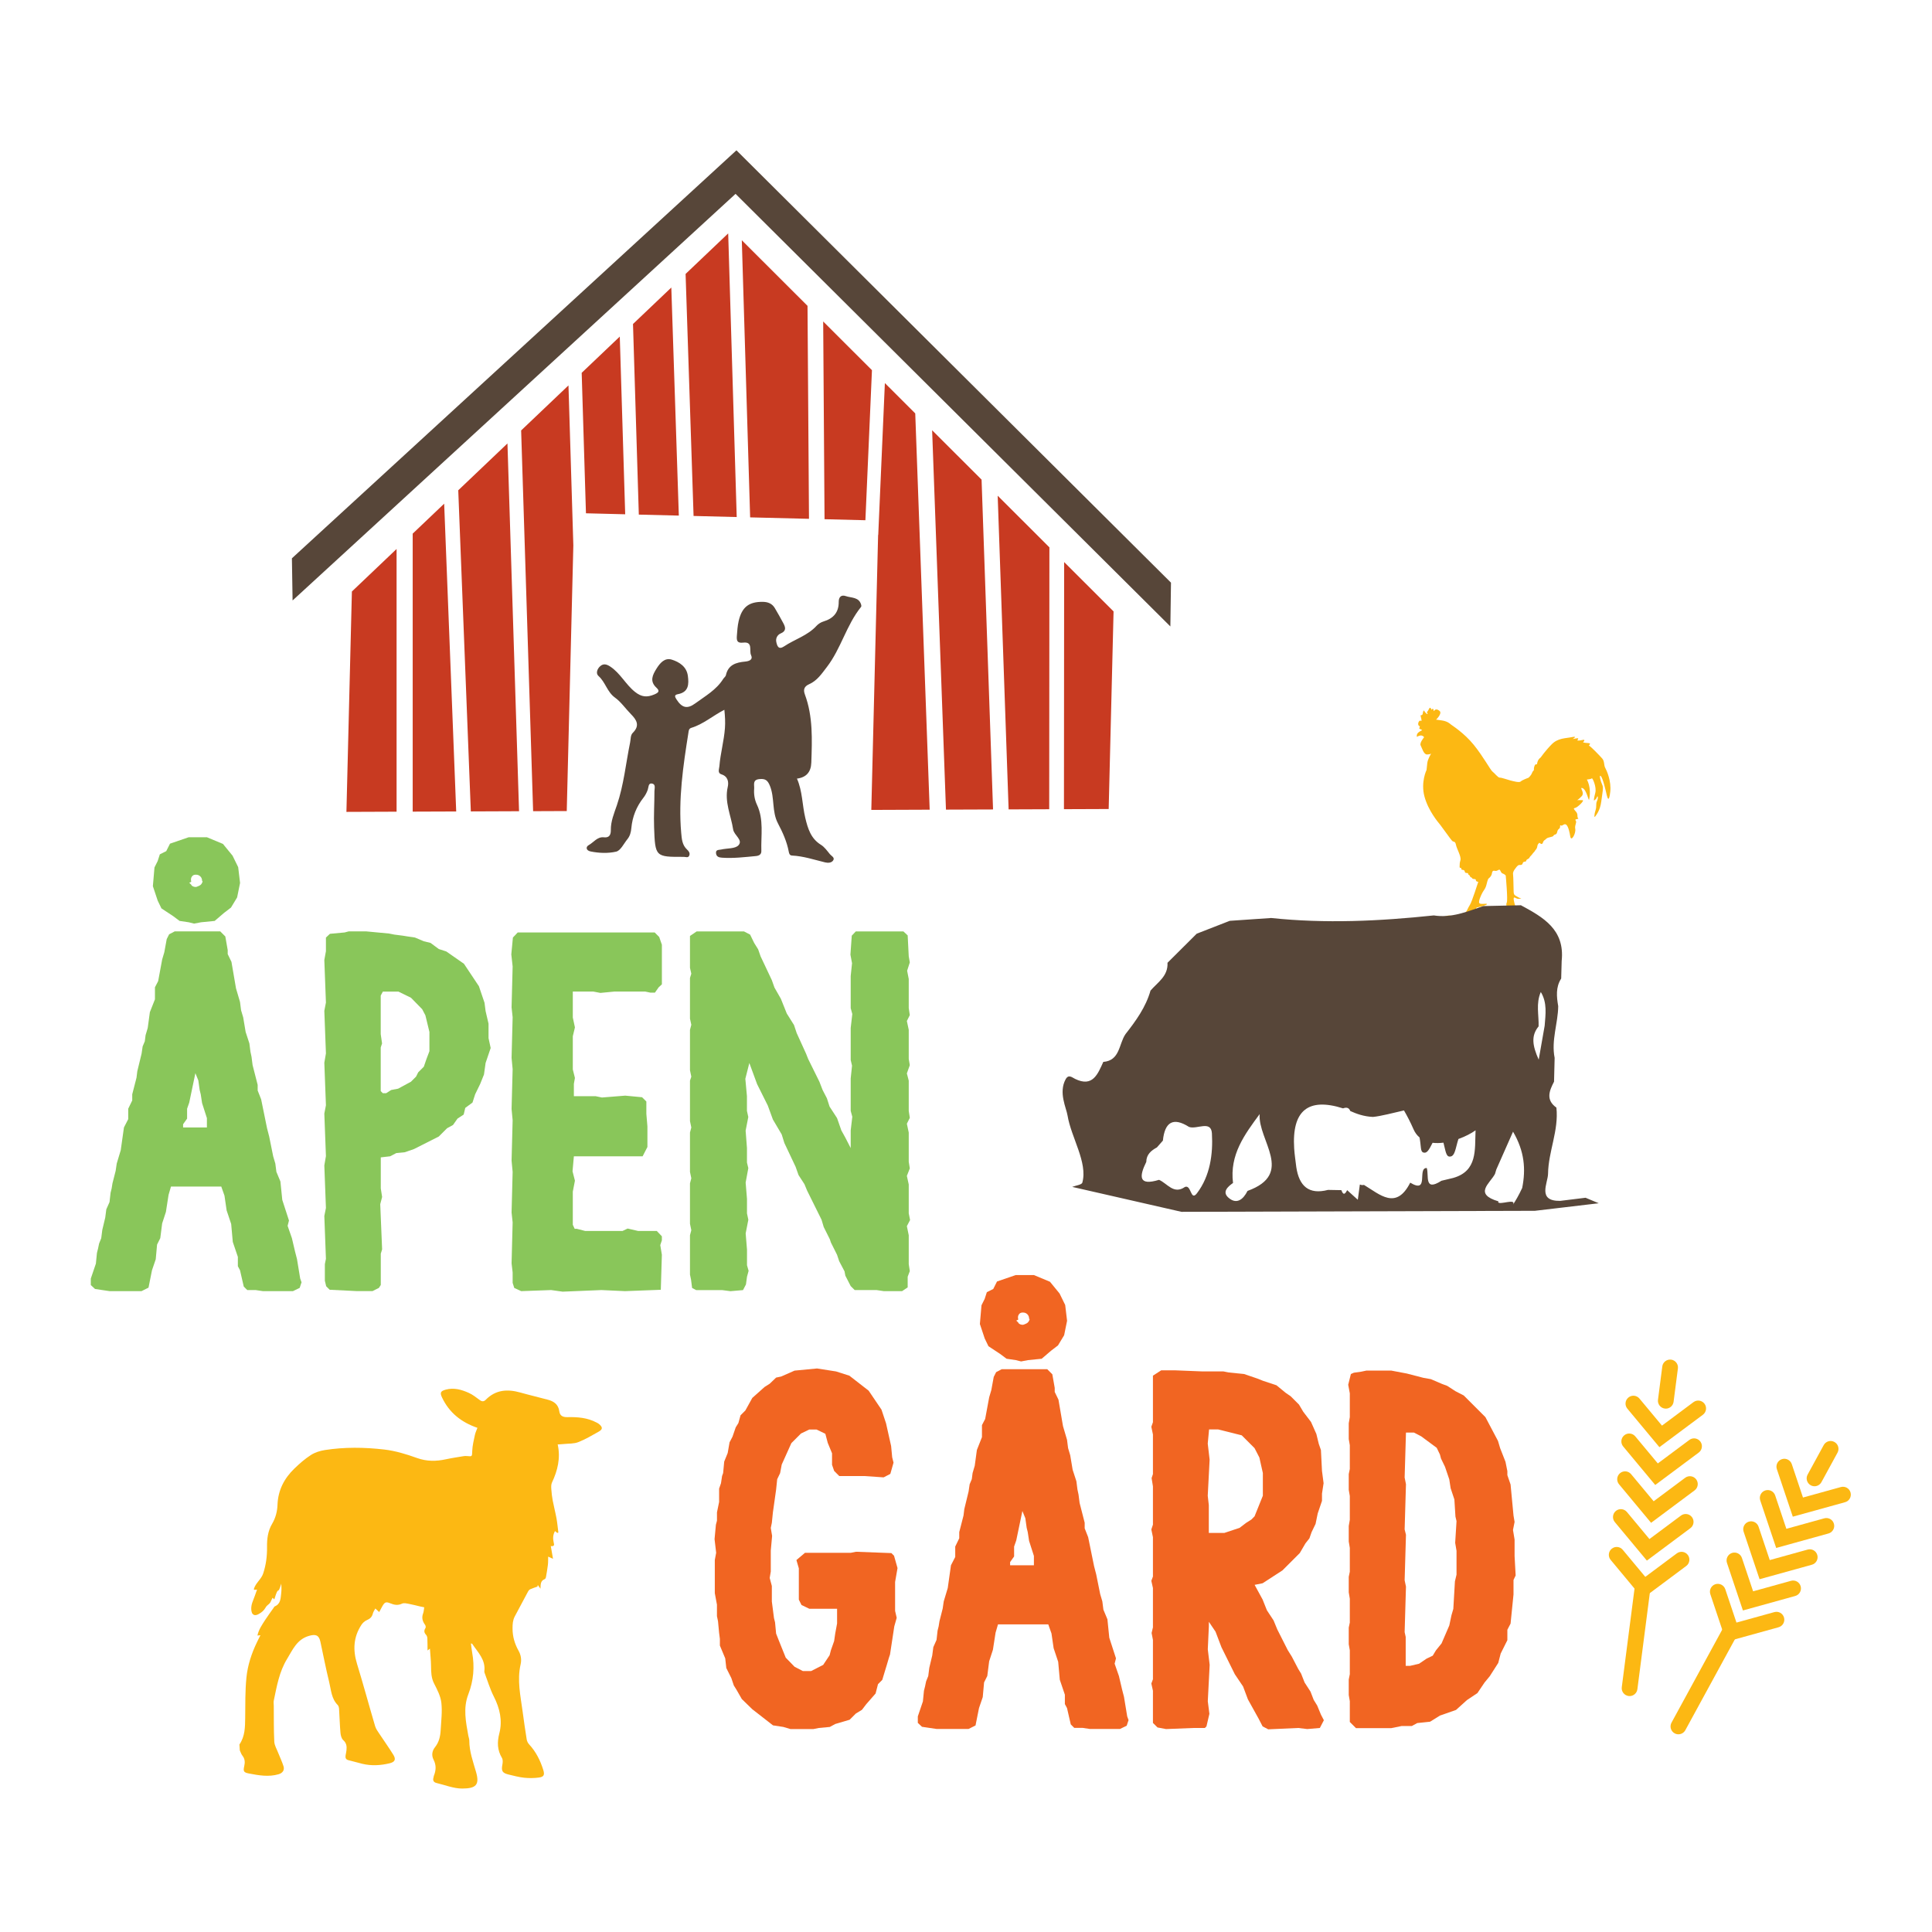
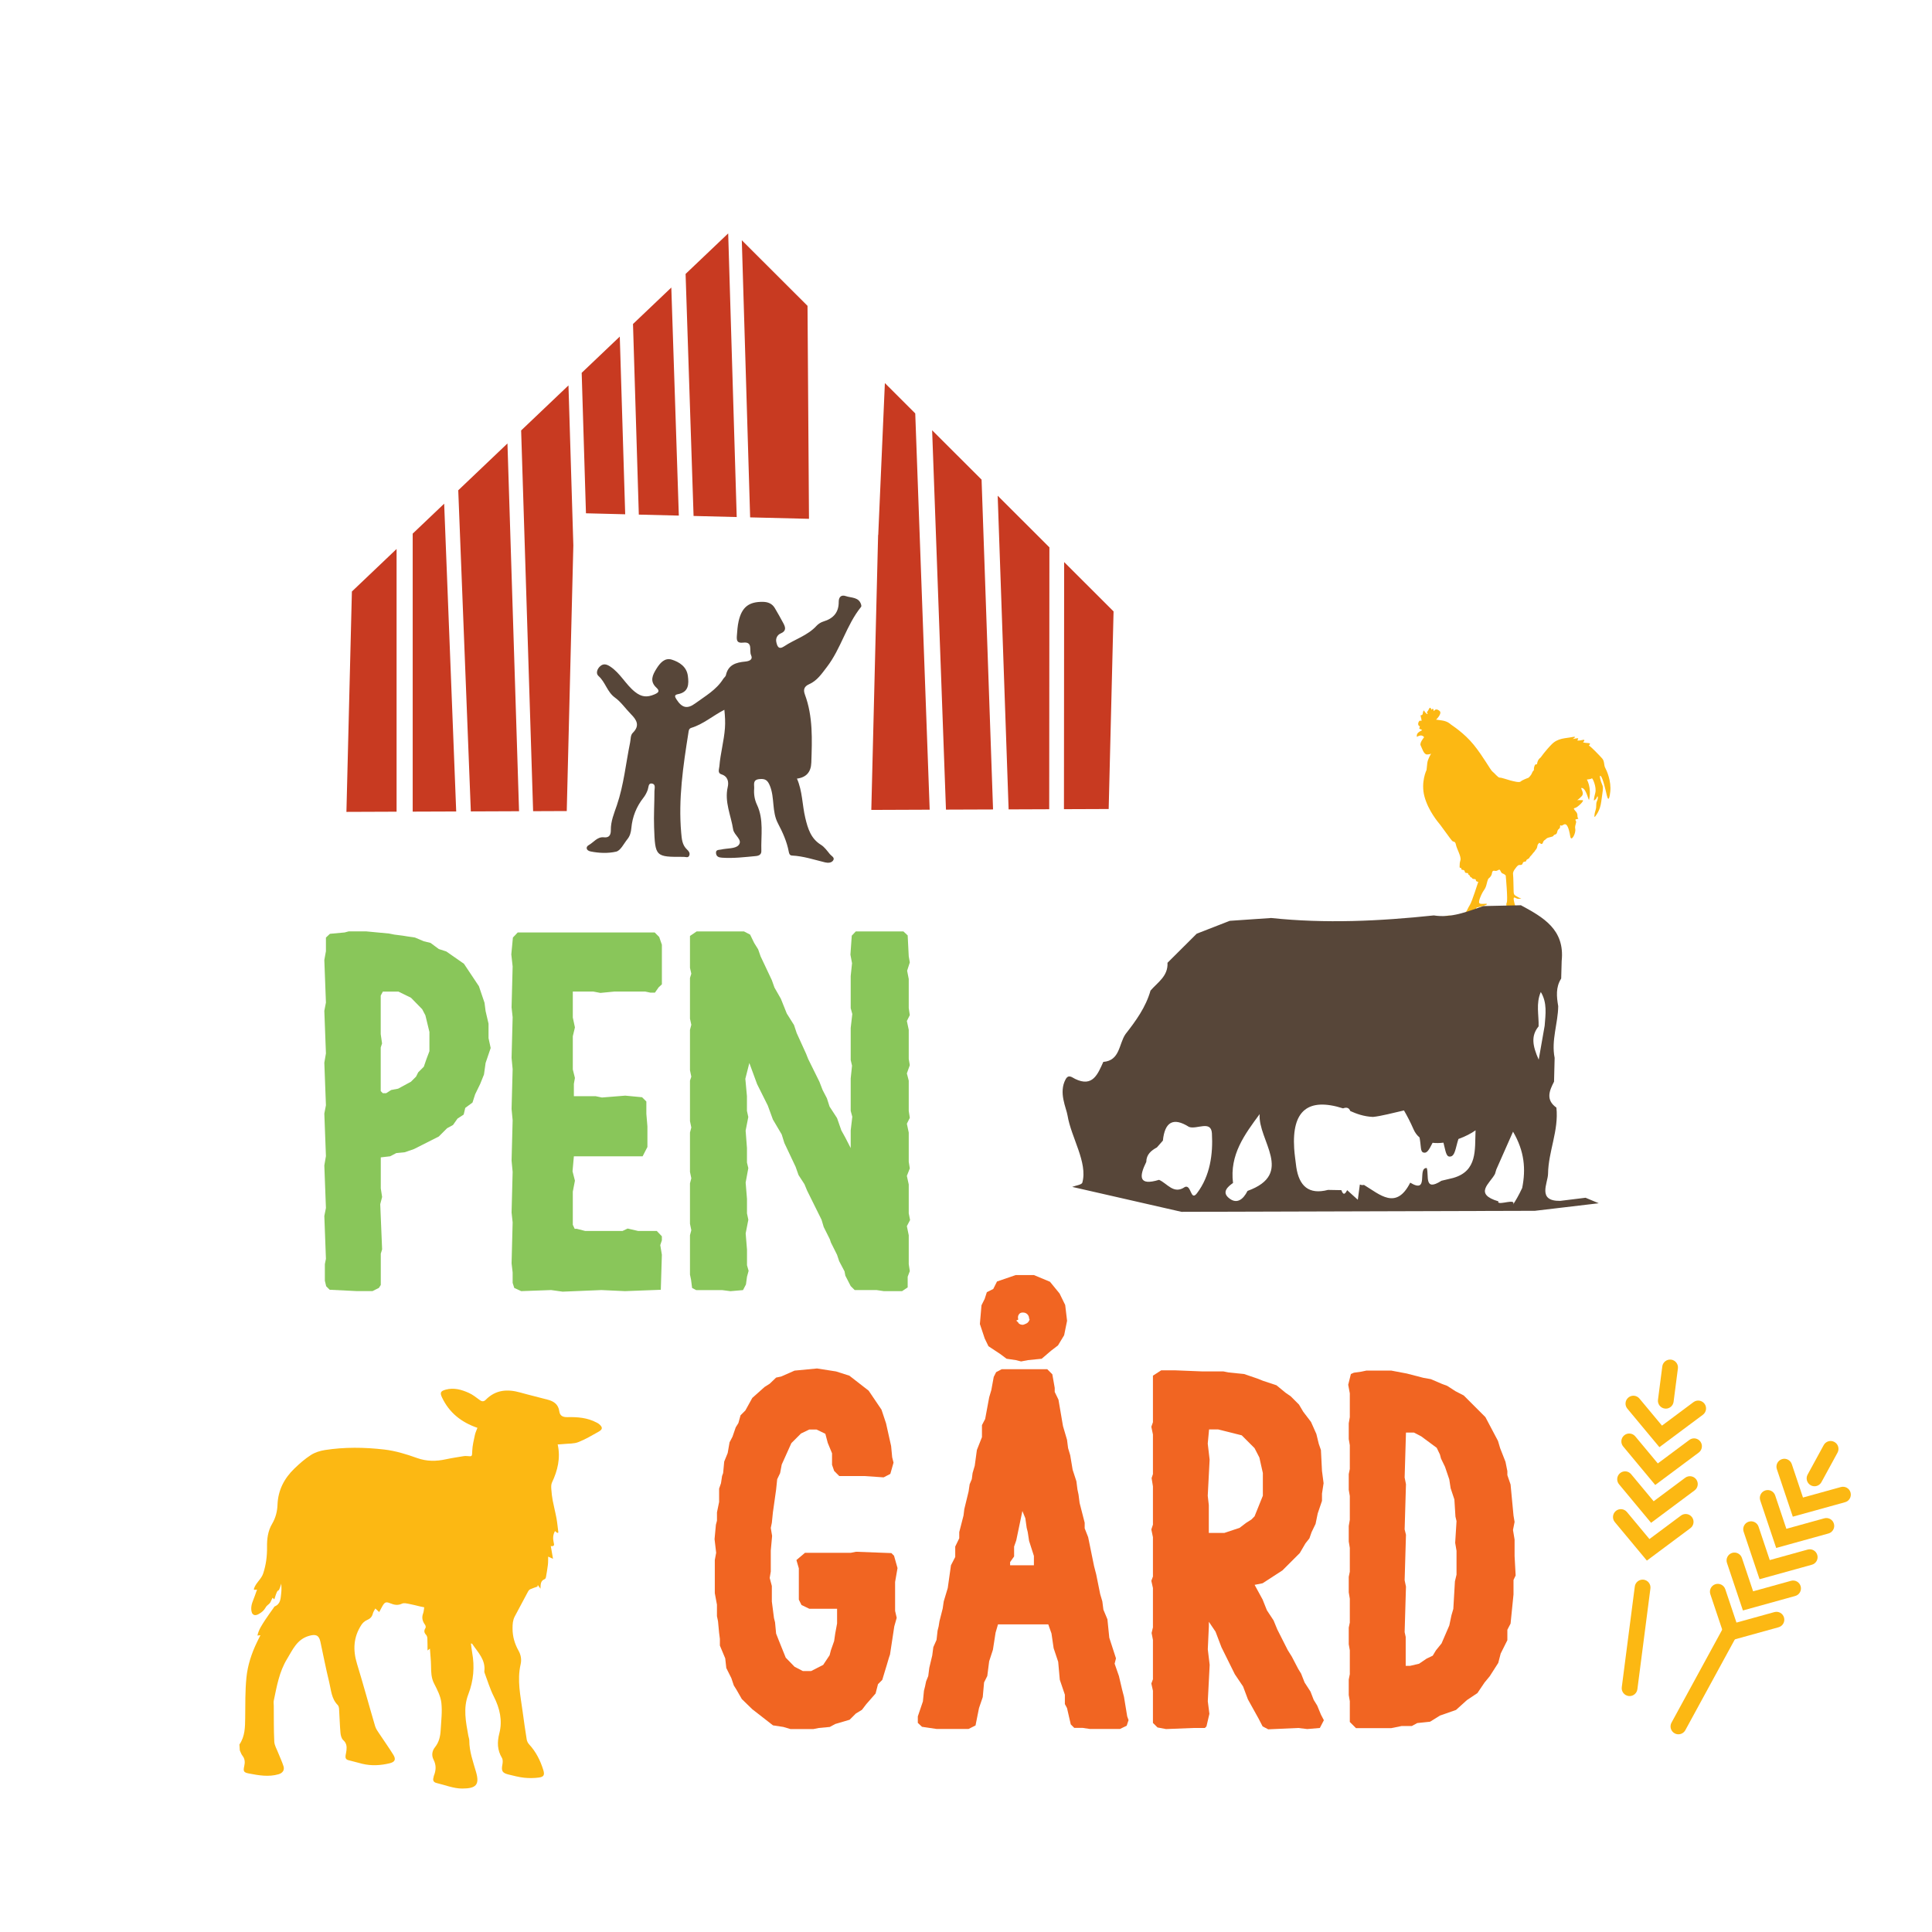
<svg xmlns="http://www.w3.org/2000/svg" id="a" viewBox="0 0 1000 1000">
  <defs>
    <style>.c{fill:#f16522;}.d{fill:#574639;}.e{fill:#89c65a;}.f{fill:#fcb813;}.g{fill:#c83a21;}</style>
  </defs>
  <g>
-     <path class="e" d="M47,665.12v-3.33l2.63-7.75,.55-5.53,.56-2.22,.55-2.63,1.11-2.77,.55-4.29,1.52-6.37,.56-4.29,1.66-3.74,.55-4.84,.55-2.22,.42-2.63,1.66-6.51,.55-3.74,2.08-6.92,1.66-11.77,2.21-4.29v-5.4l2.08-4.29v-3.18l2.21-8.59,.41-3.32,2.22-9.14,.55-3.74,1.11-2.63,.41-3.18,1.11-3.74,1.11-8.17,2.63-6.65v-6.23l1.66-3.18,2.08-11.22,1.11-3.74,1.24-6.79,1.25-2.49,2.91-1.52h23.54l2.63,2.63,1.24,7.06v2.08l1.94,4.01,2.35,13.71,2.08,7.06,.55,4.29,1.11,3.74,1.25,7.48,1.94,5.95,.55,4.29,.56,2.63,.55,4.29,2.63,10.25v2.91l1.8,4.57,3.05,14.95,1.11,4.29,2.07,10.25,1.11,3.74,.55,4.29,2.08,4.98,.97,9.55,3.46,10.66-.7,2.77,2.22,6.37,1.66,7.06,.97,3.74,1.66,10.1,.7,1.94-.97,2.91-3.46,1.66h-15.65l-3.74-.56h-4.29l-1.8-1.8-1.94-8.44-1.11-2.08v-4.84l-2.63-7.75-.83-9.28-2.36-7.06-1.11-7.61-1.66-4.71h-26.03l-1.25,4.29-1.38,8.86-1.94,5.95-.97,7.61-1.66,3.33-.69,7.61-1.94,5.68-1.8,9-3.6,1.8h-16.61l-7.48-1.11-2.22-2.07Zm45.97-188.43l-3.32-2.49-6.09-4.02-1.94-4.02-2.49-7.48,.83-9.69,1.66-3.32,1.11-3.46,3.32-1.66,1.94-3.87,9.69-3.33h9.41l8.31,3.46,4.98,6.09,2.91,5.95,.97,8.17-1.52,7.48-3.18,5.26-3.6,2.76-4.84,4.15-7.06,.7-3.6,.69-2.77-.69-4.71-.7Zm14.12,106.88v-4.84l-2.49-7.75-.7-4.57-.55-2.22-.7-4.98-1.52-3.74-3.18,15.23-1.11,3.18v5.12l-2.07,2.91v1.66h12.32Zm-5.68-124.47c.19,0,.74-.21,1.67-.62,.92-.41,1.52-1.18,1.8-2.28l-.28-.28c0-.92-.3-1.68-.9-2.28s-1.36-.9-2.29-.9c-.74,0-1.29,.16-1.66,.49-.37,.32-.62,.69-.76,1.1-.14,.42-.19,.83-.14,1.25,.04,.41,.11,.67,.21,.76l-.14-.14v.28l-.97,.41,1.25,1.25-.28-.14c.55,.74,1.38,1.1,2.49,1.1Z" />
    <path class="e" d="M168.84,665.81l-.69-2.91v-8.59l.55-2.76-.83-22.15,.83-4.15-.83-22.02,.83-4.84-.83-22.01,.83-4.29-.83-22.02,.83-4.84-.83-22.02,.83-4.29-.83-22.01,.83-4.57v-7.06l2.07-1.94,7.61-.7,2.08-.55h9.14l11.77,1.11,2.77,.55,4.29,.55,2.63,.42,3.74,.55,4.57,1.94,3.46,.83,4.29,3.18,3.87,1.25,9.14,6.37,7.75,11.63,2.91,8.58,.55,4.29,1.52,6.51v7.48l1.11,5.12-2.63,7.75-.83,5.95-1.94,4.84-2.63,5.4-1.38,4.29-3.74,2.77-.83,3.46-3.18,2.07-2.35,3.33-3.05,1.66-4.29,4.29-12.88,6.51-4.84,1.66-4.29,.41-3.18,1.66-4.84,.56v16.06l.69,4.43-.97,3.74,.97,23.39-.69,2.22v16.2l-.97,1.52-3.32,1.66h-8.03l-14.13-.7-1.8-1.8Zm29.35-99.96h1.66l2.63-1.67,3.6-.69,6.64-3.6,2.63-2.63,1.11-2.22,2.91-2.91,1.38-4.01,1.52-4.02v-9.97l-2.08-8.58-1.66-3.18-5.82-5.95-6.51-3.18h-8.03l-1.11,2.07v19.94l.69,4.84-.69,2.08v22.57l1.11,1.11Z" />
    <path class="e" d="M265.34,664.01v-5.4l-.55-4.71,.55-21.18-.55-5.12,.55-21.04-.55-5.82,.55-20.91-.55-5.82,.55-20.63-.55-5.82,.55-21.04-.55-5.12,.55-21.18-.69-6.23,.83-8.72,2.49-2.63h70.89l2.35,2.36,1.38,4.01v20.49l-1.66,1.52-1.94,2.77h-2.36l-2.63-.55h-16.06l-7.2,.69-3.6-.69h-10.66v13.42l1.1,5.13-1.1,4.57v17.17l1.1,4.43-.55,3.05v6.37h11.22l3.32,.69,12.05-.97,8.72,.83,2.21,2.21v6.37l.55,6.51v10.66l-2.49,4.84h-35.58l-.69,7.75,1.24,4.85-1.1,5.67v17.17l.97,2.07h1.11l4.29,1.11h19.38l2.63-1.25,5.4,1.25h9.69l2.63,2.77v2.07l-.83,2.49,.83,4.98-.55,18.14-18.55,.7-12.18-.56-20.08,.83-5.95-.83-15.5,.56-3.6-1.66-.83-2.63Z" />
    <path class="e" d="M360.31,667.74l-2.08-1.1-.55-4.29-.55-2.63v-20.35l.69-2.63-.69-3.32v-20.91l.69-2.63-.69-3.32v-20.35l.69-2.63-.69-3.32v-20.91l.69-2.07-.69-3.32v-20.91l.69-2.63-.69-3.18v-21.04l.69-2.22-.69-3.05v-16.48l3.46-2.35h24.5l3.18,1.66,2.08,4.29,2.07,3.32,1.25,3.6,5.82,12.33,1.38,3.87,3.32,5.82,3.05,7.61,3.74,5.95,1.38,4.15,4.85,10.66,1.1,2.77,5.82,11.77,1.66,4.29,2.22,4.29,1.38,4.29,3.87,5.95,2.22,6.37,2.07,3.74,2.77,5.4v-9.14l.83-7.06-.83-3.05v-16.76l.69-6.64-.69-2.91v-16.61l.83-7.2-.83-3.05v-16.61l.69-6.64-.83-4.43,.69-9.83,2.08-2.21h24.64l2.22,2.07,.55,10.8,.55,3.18-1.38,4.29,.83,4.29v15.09l.55,3.6-1.52,3.05,.97,4.57v15.09l.55,3.18-1.52,4.29,.97,3.74v15.65l.55,3.6-1.52,3.05,.97,4.57v15.09l.55,3.46-1.52,3.88,.97,4.43v14.95l.69,3.46-1.66,3.18,.97,4.71v14.95l.55,3.6-1.1,2.91v5.53l-2.91,1.94h-9.42l-3.74-.56h-11.36l-2.07-2.07-2.77-5.4-.41-2.21-2.77-5.26-1.11-3.32-3.18-6.37-.55-1.66-3.18-6.37-1.11-3.74-7.48-15.09-1.38-3.32-3.05-4.71-1.52-4.29-5.82-12.32-1.38-4.43-4.57-7.75-2.63-7.2-5.53-11.08-4.02-10.94-2.07,8.17,.83,9v7.61l.7,3.18-1.38,7.06,.69,9v7.48l.7,2.91-1.38,7.48,.69,8.45v7.48l.7,3.32-1.38,7.06,.69,8.44v8.03l.83,2.91-.83,3.05-.55,4.01-1.52,2.91-6.51,.56-4.29-.56h-13.43Z" />
  </g>
  <g>
    <path class="c" d="M400.02,892.98l-10.66-8.3-5.4-5.26-2.77-4.84-1.38-2.21-1.25-3.74-2.63-5.26-.55-4.99-2.77-6.64v-3.46l-.41-3.18-.56-5.95-.55-2.63v-5.95l-1.11-5.95v-17.17l.7-3.74-.83-7.06,.7-7.48,.55-2.07v-4.29l1.11-5.4v-6.92l.97-2.77,.56-3.74,.55-1.52,.56-5.95,1.8-4.43,.97-5.54,1.52-2.91,1.67-4.84,1.38-2.22,1.11-4.01,2.49-2.49,3.6-6.51,6.37-5.68,2.63-1.66,3.32-3.18,2.63-.56,6.92-3.05,11.63-1.11,9.83,1.53,6.92,2.21,9.97,7.75,6.65,9.83,2.35,7.06,2.63,11.77,.55,5.82,.7,2.77-1.66,5.82-3.46,1.8-10.1-.69h-12.88l-2.63-2.63-1.1-3.18v-5.95l-2.22-5.4-1.25-4.71-4.57-2.21h-3.74l-4.29,2.07-4.98,4.98-4.99,11.08-.83,4.43-1.52,3.18-.56,5.4-1.66,11.77-.55,5.4-.55,2.63,.69,4.15-.69,7.61v10.8l-.56,3.33,1.11,4.15v8.03l1.11,8.58,.55,2.22,.55,5.82,1.52,3.87,3.46,8.59,4.57,4.71,4.29,2.22h4.29l6.23-3.18,3.32-4.99,.69-2.63,1.66-4.71,.56-3.87,.97-5.26v-7.61h-14.4l-4.02-1.94-1.38-2.77v-16.2l-1.25-4.29,4.43-3.74h23.68l2.77-.55,18.27,.69,1.38,1.38,1.8,6.37-1.25,7.2v14.95l.83,3.6-1.25,4.43-2.21,14.54-.56,1.66-1.1,3.74-.97,3.18-1.38,4.57-2.21,2.21-1.25,4.84-4.84,5.54-2.22,2.91-3.18,1.94-3.18,3.19-7.48,2.21-2.77,1.52-5.82,.55-2.77,.56h-11.77l-3.74-1.11-5.4-.83Z" />
    <path class="c" d="M475.06,891.74v-3.33l2.63-7.75,.55-5.53,.56-2.22,.55-2.63,1.11-2.77,.55-4.29,1.52-6.37,.56-4.29,1.66-3.74,.55-4.84,.55-2.22,.42-2.63,1.66-6.51,.55-3.74,2.08-6.92,1.66-11.77,2.21-4.29v-5.4l2.08-4.29v-3.18l2.21-8.59,.41-3.32,2.22-9.14,.55-3.74,1.11-2.63,.41-3.18,1.11-3.74,1.11-8.17,2.63-6.65v-6.23l1.66-3.18,2.08-11.22,1.11-3.74,1.24-6.79,1.25-2.49,2.91-1.52h23.54l2.63,2.63,1.24,7.06v2.08l1.94,4.01,2.35,13.71,2.08,7.06,.55,4.29,1.11,3.74,1.25,7.48,1.94,5.95,.55,4.29,.56,2.63,.55,4.29,2.63,10.25v2.91l1.8,4.57,3.05,14.95,1.11,4.29,2.07,10.25,1.11,3.74,.55,4.29,2.08,4.98,.97,9.55,3.46,10.66-.7,2.77,2.22,6.37,1.66,7.06,.97,3.74,1.66,10.1,.7,1.94-.97,2.91-3.46,1.66h-15.65l-3.74-.56h-4.29l-1.8-1.8-1.94-8.44-1.11-2.08v-4.84l-2.63-7.75-.83-9.28-2.36-7.06-1.11-7.61-1.66-4.71h-26.03l-1.25,4.29-1.38,8.86-1.94,5.95-.97,7.61-1.66,3.33-.69,7.61-1.94,5.68-1.8,9-3.6,1.8h-16.61l-7.48-1.11-2.22-2.07Zm45.97-188.43l-3.32-2.49-6.09-4.02-1.94-4.02-2.49-7.48,.83-9.69,1.66-3.32,1.11-3.46,3.32-1.66,1.94-3.87,9.69-3.33h9.41l8.31,3.46,4.98,6.09,2.91,5.95,.97,8.17-1.52,7.48-3.18,5.26-3.6,2.76-4.84,4.15-7.06,.7-3.6,.69-2.77-.69-4.71-.7Zm14.12,106.88v-4.84l-2.49-7.75-.7-4.57-.55-2.22-.7-4.98-1.52-3.74-3.18,15.23-1.11,3.18v5.12l-2.07,2.91v1.66h12.32Zm-5.68-124.47c.19,0,.74-.21,1.67-.62,.92-.41,1.52-1.18,1.8-2.28l-.28-.28c0-.92-.3-1.68-.9-2.28s-1.36-.9-2.29-.9c-.74,0-1.29,.16-1.66,.49-.37,.32-.62,.69-.76,1.1-.14,.42-.19,.83-.14,1.25,.04,.41,.11,.67,.21,.76l-.14-.14v.28l-.97,.41,1.25,1.25-.28-.14c.55,.74,1.38,1.1,2.49,1.1Z" />
    <path class="c" d="M596.76,891.74v-16.61l-.83-3.74,.83-2.21v-20.35l-.69-3.6,.69-2.91v-20.35l-.83-3.74,.83-2.22v-20.35l-.83-4.02,.83-2.49v-19.8l-.69-4.29,.69-2.07v-20.49l-.83-4.01,.83-2.36v-24.09l4.29-2.77h6.92l13.99,.56h11.21l2.77,.55,8.03,.83,6.92,2.36,2.77,1.11,7.06,2.35,4.71,3.88,2.63,1.8,4.29,4.29,2.22,3.74,4.01,5.26,2.77,6.23,1.25,5.12,1.11,3.19,.55,10.8,.83,6.37-.83,5.4v3.74l-2.21,6.51-1.11,5.4-2.07,4.29-1.11,3.18-2.07,2.63-2.91,4.98-9,9-10.25,6.65-4.15,.83,4.15,7.61,2.21,5.54,3.46,5.26,1.94,4.71,5.4,10.67,2.08,3.32,3.32,6.37,1.52,2.49,1.8,4.57,3.05,4.71,1.66,4.29,1.8,2.91,1.94,4.71,1.52,2.91-2.08,4.01-6.51,.56-4.71-.56-15.5,.7-2.91-1.52-2.08-4.02-5.53-9.97-2.49-6.65-4.29-6.37-6.92-13.98-3.05-8.03-3.46-5.12v2.35l-.55,11.91,.97,8.03-.97,18.83,.83,6.51-1.52,6.51-.83,.83h-5.95l-14.13,.56-4.43-.83-2.36-2.35Zm28.93-98.3h8.03l7.89-2.63,3.46-2.63,2.63-1.66,1.66-1.67,4.29-10.66v-11.76l-1.8-8.03-2.49-4.84-6.64-6.64-12.19-3.05h-4.71l-.69,7.33,.97,8.31-.97,18.69,.55,4.85v14.4Z" />
    <path class="c" d="M698.66,891.32v-10.8l-.55-3.18v-8.03l.55-2.77v-12.32l-.55-3.18v-8.59l.55-2.63v-12.32l-.55-3.32v-8.03l.55-2.63v-12.33l-.55-3.32v-8.03l.55-3.18v-12.33l-.55-3.18v-8.17l.55-2.63v-12.32l-.55-3.18v-8.17l.55-3.18v-12.32l-.83-4.43,1.38-5.54,1.52-.69,3.88-.55,2.63-.56h12.87l8.03,1.52,8.58,2.22,3.88,.69,5.82,2.49,2.63,.97,4.29,2.77,4.29,2.22,11.22,11.21,6.51,12.32,1.11,3.74,2.77,7.06,.97,4.84v2.07l1.66,4.84,1.52,16.06,.56,3.32-.83,4.15,.83,4.98v8.59l.55,9.97-1.11,2.35v7.48l-1.52,15.09-1.66,3.19v5.4l-3.46,6.92-1.25,4.84-4.43,6.92-2.63,3.18-3.74,5.53-5.4,3.6-5.67,5.12-8.31,2.91-5.12,3.18-6.65,.7-2.77,1.52h-5.26l-5.4,1.1h-18.27l-3.18-3.18Zm28.93-29.07h2.22l4.71-1.11,3.87-2.63,3.19-1.53,1.66-2.76,2.91-3.6,4.01-9.28,1.11-5.26,.97-3.33,.83-14.26,.83-3.46v-12.33l-.7-4.15,.7-11.22-.56-2.35-.55-8.86-1.94-5.82-.7-4.57-2.21-6.51-2.08-4.29-.55-2.08-1.66-3.46-8.03-5.95-3.74-1.94h-4.15l-.69,23.26,.69,3.46-.69,23.4,.69,2.77-.69,23.53,.69,3.33-.69,23.53,.55,2.49v14.95Z" />
  </g>
  <g>
    <path class="f" d="M843.48,877.88c-.18,0-.35-.01-.53-.03-2.23-.29-3.81-2.33-3.52-4.56l6.74-52.13c.29-2.24,2.38-3.79,4.56-3.52,2.23,.29,3.81,2.33,3.52,4.56l-6.74,52.13c-.27,2.06-2.02,3.56-4.04,3.56Z" />
    <path class="f" d="M862.22,729.1c-.18,0-.35-.01-.53-.03-2.23-.29-3.81-2.33-3.52-4.56l2.23-17.25c.29-2.24,2.36-3.79,4.56-3.52,2.23,.29,3.81,2.33,3.52,4.56l-2.23,17.25c-.27,2.06-2.02,3.56-4.04,3.56Z" />
-     <path class="f" d="M850.26,827.34l-16.59-19.95c-1.44-1.73-1.2-4.3,.53-5.74,1.71-1.44,4.29-1.22,5.74,.53l11.66,14,16.32-12.16c1.81-1.34,4.36-.97,5.7,.83,1.34,1.8,.97,4.36-.83,5.7l-22.51,16.78Z" />
    <path class="f" d="M852.42,807.77l-16.6-19.95c-1.44-1.73-1.2-4.3,.53-5.74,1.71-1.44,4.29-1.22,5.74,.53l11.66,14,16.32-12.16c1.81-1.34,4.36-.97,5.7,.83,1.34,1.8,.97,4.36-.83,5.7l-22.51,16.78Z" />
    <path class="f" d="M854.59,788.2l-16.59-19.95c-1.44-1.73-1.2-4.3,.53-5.74,1.71-1.44,4.3-1.22,5.74,.53l11.66,14.01,16.32-12.16c1.81-1.34,4.36-.97,5.7,.83,1.34,1.8,.97,4.36-.83,5.7l-22.51,16.78Z" />
    <path class="f" d="M856.75,768.63l-16.6-19.95c-1.44-1.73-1.2-4.3,.53-5.74,1.71-1.45,4.29-1.22,5.74,.53l11.66,14,16.32-12.16c1.81-1.36,4.36-.97,5.7,.83,1.34,1.8,.97,4.36-.83,5.7l-22.51,16.77Z" />
    <path class="f" d="M858.91,749.06l-16.6-19.95c-1.44-1.73-1.2-4.3,.53-5.74,1.72-1.44,4.29-1.22,5.74,.53l11.66,14,16.31-12.16c1.81-1.34,4.36-.97,5.7,.83,1.34,1.8,.97,4.36-.83,5.7l-22.51,16.78Z" />
  </g>
  <g>
    <polygon class="g" points="320.8 174.21 301.08 192.97 303.29 265.68 323.6 266.19 320.8 174.21" />
    <polygon class="g" points="376.91 120.81 354.86 141.79 358.99 267.06 381.32 267.62 376.91 120.81" />
    <polygon class="g" points="347.47 148.83 327.64 167.7 330.65 266.36 351.36 266.87 347.47 148.83" />
-     <polygon class="g" points="426.78 268.74 447.93 269.27 451.32 191.6 426.08 166.4 426.78 268.74" />
    <polygon class="g" points="489.63 419.06 514 418.97 508.06 248.25 482.47 222.71 489.63 419.06" />
    <polygon class="g" points="543.17 283.31 516.4 256.58 522.06 418.94 543.07 418.86 543.17 283.31" />
    <polygon class="g" points="294.24 199.49 269.74 222.8 275.94 419.87 293.35 419.8 296.76 282.31 294.24 199.49" />
    <polygon class="g" points="473.73 213.98 458.01 198.28 454.58 276.87 454.51 276.87 450.99 419.21 481.2 419.09 473.73 213.98" />
    <polygon class="g" points="205.27 284.15 182.14 306.16 179.31 420.23 205.27 420.13 205.27 284.15" />
    <polygon class="g" points="417.97 158.31 383.96 124.35 388.27 267.79 418.73 268.54 417.97 158.31" />
    <polygon class="g" points="550.8 290.92 550.7 418.83 573.85 418.74 576.38 316.47 550.8 290.92" />
    <polygon class="g" points="213.61 420.1 236.13 420.02 229.9 260.71 213.61 276.21 213.61 420.1" />
    <polygon class="g" points="262.66 229.53 237.19 253.77 243.7 419.99 268.66 419.89 262.66 229.53" />
  </g>
  <path class="d" d="M374.95,367.37c-6.15,3.18-10.95,7.48-17.07,9.34-1.42,.43-1.4,1.58-1.57,2.64-2.72,17.13-5.26,34.27-3.72,51.73,.29,3.26,.5,6.31,3.06,8.68,.83,.77,1.57,1.73,1.16,2.94-.51,1.54-1.87,.8-2.86,.81-14.75,.05-14.85,.04-15.39-15.36-.22-6.2,.18-12.42,.18-18.63,0-1.44,.82-3.65-1.34-3.98-1.89-.29-1.68,2.01-2.11,3.2-.55,1.53-1.25,2.89-2.24,4.15-3.63,4.61-5.72,9.84-6.26,15.69-.19,2.1-.68,4.11-2.04,5.77-1.87,2.3-3.52,5.93-5.84,6.46-4.19,.95-8.84,.79-13.24-.11-2.33-.48-2.63-2.35-.93-3.28,2.56-1.41,4.42-4.42,7.84-4.03,2.97,.34,3.61-1.51,3.59-3.77-.06-4.58,1.7-8.65,3.14-12.87,3.59-10.55,4.62-21.67,6.85-32.52,.35-1.7,.12-3.68,1.38-4.93,3.77-3.73,2.03-6.65-.96-9.66-2.8-2.82-5.1-6.29-8.27-8.57-4.08-2.93-4.92-7.99-8.53-11.18-1.5-1.32-.7-3.71,.9-5.09,1.66-1.43,3.25-1.05,5.14,.18,5.27,3.45,7.99,9.28,12.88,13.16,3.38,2.68,6.19,2.9,9.94,1.32,2.28-.96,3-1.78,1.12-3.52-3.61-3.34-1.99-6.58,.01-9.8,1.84-2.95,4.28-5.88,8-4.7,3.9,1.24,7.62,3.64,8.26,8.33,.58,4.26,.53,8.47-5.13,9.53-1.93,.36-1.69,1.25-.78,2.66,2.8,4.36,5.49,5.23,9.72,2.13,5.17-3.8,10.94-6.99,14.49-12.68,.42-.67,1.24-1.21,1.39-1.91,1.17-5.44,5.28-6.63,9.96-7.07,2.09-.2,4.2-.94,3.05-3.39-1.06-2.26,1.18-7.03-4.05-6.42-3.12,.36-3.47-.99-3.28-3.52,.19-2.54,.34-5.05,.91-7.56,1.65-7.24,5.24-10.17,12.69-10.02,2.52,.05,4.69,.94,6.03,3.2,1.53,2.6,3.03,5.22,4.44,7.88,1.13,2.12,1.63,4-1.41,5.28-1.6,.67-2.66,2.44-2.26,4.35,.44,2.05,1.09,4.3,4.04,2.33,5.5-3.68,12.14-5.55,16.79-10.63,.93-1.02,2.29-1.86,3.61-2.26,5.11-1.54,7.92-4.67,7.88-10.17-.02-2.33,1.21-3.82,3.62-2.97,2.95,1.03,7,.39,8.05,4.7,.07,.29,.05,.71-.12,.92-7.6,9.41-10.34,21.57-17.73,31.16-2.65,3.44-4.99,7-9.08,8.81-2.5,1.1-3.23,2.7-2.27,5.29,4.27,11.47,3.74,23.42,3.34,35.34q-.25,7.35-7.43,8.26c2.88,6.49,2.7,13.62,4.32,20.37,1.32,5.49,2.85,10.65,8.11,13.9,1.83,1.13,3.19,3.09,4.6,4.81,.75,.92,2.52,1.7,1.85,3.02-.78,1.56-2.77,1.63-4.26,1.27-5.69-1.37-11.27-3.27-17.19-3.55-1.2-.06-1.5-1.04-1.67-1.99-.97-5.21-3.16-10.04-5.58-14.63-3.26-6.16-1.63-13.15-4.16-19.43-1.21-3.02-2.48-3.81-5.47-3.52-3.67,.36-2.55,2.94-2.7,4.94-.22,2.89,.2,5.66,1.46,8.35,3.63,7.68,2.01,15.9,2.26,23.93,.05,1.74-1.15,2.45-2.78,2.61-5.86,.55-11.7,1.27-17.61,.85-1.61-.11-2.87-.51-3.07-2.28-.23-2.02,1.54-1.68,2.63-1.94,3.07-.73,7.3-.33,9.01-2.23,2.46-2.73-2.31-5.13-2.78-8.19-1.12-7.29-4.58-14.21-2.79-21.99,.55-2.37,.22-5.44-3.32-6.53-2.08-.65-1.12-2.76-1.01-4.17,.53-6.66,2.4-13.12,2.88-19.81,.22-3.06,.05-5.98-.3-9.44Z" />
-   <polygon class="d" points="605.78 324.25 380.72 100.34 151.44 310.8 151.09 288.98 381.18 77.8 606.1 301.58 605.78 324.25" />
  <g id="b">
    <path class="f" d="M123.95,902.91c2.87-4.18,2.9-8.94,2.96-13.75,.08-6.96-.05-13.95,.64-20.85,.64-6.39,2.66-12.55,5.49-18.38,.54-1.11,1.09-2.21,1.75-3.55l-1.55,.18c.68-3.12,2.41-5.61,4.04-8.13,1.38-2.12,2.88-4.15,4.34-6.22,.19-.26,.34-.64,.6-.75,3.07-1.28,3-4.12,3.32-6.72,.2-1.67,.17-3.36,.05-5.06-2.16,7.15-1.06-.24-3.6,8.15-.61-.57-.55-.47-.93-.83-.27,.55-.55,1.06-.76,1.59-.8,2.06-1.81,1.68-2.91,3.59-.78,1.36-1.82,2.32-3.43,3.21-1.84,1.05-2.83,.6-3.47-.4-.74-1.72-.53-4.04,.34-6.16,.77-1.89,1.4-3.83,2.21-6.05l-1.59,.11c0-.25-.06-.44,0-.6,.98-3.09,3.79-4.84,4.79-7.92,1.45-4.42,2.04-8.95,1.97-13.61-.06-4.2,.43-8.32,2.63-12.03,1.8-3.04,2.67-6.38,2.79-9.83,.26-7.53,3.45-13.66,8.72-18.76,2.65-2.56,5.47-5.04,8.55-7.02,2.11-1.36,4.74-2.19,7.24-2.58,10.21-1.6,20.53-1.45,30.73-.27,5.74,.66,11.45,2.4,16.92,4.37,5.1,1.84,9.99,1.78,15.1,.66,2.98-.65,6.01-1.08,9.02-1.59,.57-.1,1.17-.11,1.75-.06,2.89,.27,2.64,.27,2.77-2.76,.12-2.74,.79-5.47,1.37-8.17,.28-1.3,.89-2.53,1.31-3.68-8.34-2.86-14.6-7.83-18.33-15.72-1.18-2.5-.73-3.32,1.94-4.05,4.21-1.15,8.16,0,11.92,1.68,2.08,.93,3.91,2.43,5.77,3.78,1.12,.82,2.11,.7,2.96-.17,5.17-5.29,11.3-5.67,18-3.78,4.73,1.34,9.53,2.44,14.27,3.73,3.06,.83,5.36,2.41,5.84,5.96,.31,2.27,1.71,3.1,4.24,3.04,5.19-.12,10.27,.27,14.97,2.75,.46,.24,.94,.46,1.33,.79,2.01,1.71,2.02,2.75-.25,4.03-3.43,1.93-6.85,3.96-10.5,5.38-2.22,.87-4.86,.69-7.31,.95-1.08,.12-2.16,.15-3.31,.23,1.57,7.08-.03,13.5-2.97,19.75-.46,.98-.41,2.27-.33,3.4,.13,2,.37,4.01,.74,5.98,.58,3.05,1.38,6.06,1.94,9.11,.44,2.44,.65,4.92,.97,7.39l-.58,.17-1.16-.96c-1.07,1.83-1.16,3.78-.7,5.82,.24,1.04,.66,2.24-1.48,1.94,.39,2.25,.74,4.26,1.15,6.61l-2.51-1.14c-.04,1.51,.02,2.88-.14,4.23-.26,2.16-.64,4.31-1.02,6.46-.06,.35-.32,.83-.62,.95-2.28,.89-2.1,2.77-2.2,4.96l-1.4-1.94-.15,.83c-1.25,.46-2.52,.86-3.73,1.39-.42,.18-.83,.6-1.06,1.01-2.35,4.34-4.66,8.7-6.97,13.06-1.02,1.94-1.15,3.95-1.15,6.17-.01,4.25,1.1,8,3.14,11.64,1.2,2.14,1.6,4.56,1.04,6.99-1.92,8.3-.02,16.42,1.06,24.58,.63,4.76,1.32,9.51,2.08,14.25,.14,.9,.61,1.87,1.22,2.54,3.56,3.85,5.85,8.38,7.38,13.34,.75,2.43,.34,3.52-2.18,3.87-2.54,.35-5.18,.38-7.73,.11-2.69-.28-5.35-1.01-8-1.64-3.37-.81-3.91-1.87-3.26-5.23,.21-1.08,.29-2.48-.22-3.34-2.45-4.13-2.56-8.16-1.35-12.85,1.68-6.52,.22-12.89-2.88-18.98-1.96-3.84-3.18-8.05-4.72-12.11-.11-.3-.22-.65-.18-.95,.74-6-3.38-9.84-6.29-14.22-.05-.08-.22-.07-.65-.19,.22,1.62,.35,3.14,.62,4.62,1.37,7.4,.75,14.68-1.95,21.65-2.81,7.24-1.29,14.33-.02,21.49,.15,.83,.5,1.65,.5,2.47,0,5.69,1.96,10.96,3.5,16.31,1.93,6.69-.04,8.55-7.19,8.57-4.42,0-8.85-1.83-13.26-2.87-1.59-.38-2.06-1.42-1.54-2.95,.08-.24,.05-.53,.15-.76,1.14-2.82,1.31-5.52-.16-8.38-1.1-2.14-.81-4.51,.75-6.44,2.11-2.62,2.77-5.69,2.94-8.89,.26-4.71,.88-9.5,.35-14.13-.39-3.41-2.13-6.77-3.74-9.9-1.52-2.95-1.56-5.94-1.6-9.08-.03-2.96-.37-5.91-.58-9.03l-1.23,.97c-.02-2.24,0-4.3-.1-6.35-.03-.6-.26-1.33-.66-1.76-1.04-1.14-1.19-2.18-.31-3.5,.24-.37,.1-1.26-.2-1.66-1.36-1.84-1.86-3.72-1.02-5.94,.36-.93,.38-2,.57-3.15-.78-.16-1.41-.27-2.02-.41-1.95-.45-3.87-.99-5.84-1.35-1.2-.22-2.65-.59-3.62-.13-2.18,1.04-4.05,.66-6.11-.18-2.25-.92-2.87-.59-4.09,1.53-.57,.99-1.09,2.01-1.62,3.01l-2-1.85c-.45,.88-1.08,1.72-1.3,2.65-.43,1.77-1.47,2.69-3.12,3.39-1.09,.46-2.13,1.43-2.79,2.44-4.14,6.3-4.46,13-2.28,20.13,3.29,10.73,6.21,21.57,9.39,32.33,.42,1.43,1.41,2.73,2.25,4.01,2.38,3.62,4.93,7.13,7.19,10.82,1.45,2.37,.77,3.7-1.98,4.36-4.67,1.12-9.38,1.4-14.1,.26-2.39-.58-4.75-1.29-7.15-1.86-1.4-.33-1.7-1.23-1.51-2.47,.14-.89,.36-1.78,.46-2.68,.21-1.98,.04-3.72-1.68-5.25-.9-.8-1.31-2.45-1.43-3.76-.36-4.06-.45-8.14-.71-12.2-.05-.75-.21-1.71-.7-2.19-3.3-3.29-3.42-7.76-4.42-11.84-1.7-6.93-3.06-13.95-4.56-20.94-.74-3.45-2.45-4.01-5.85-3.04-6.29,1.79-8.45,7.12-11.4,11.96-4.07,6.66-5.32,14.15-6.88,21.57-.18,.87,0,1.81,0,2.72,.06,6.17-.05,12.35,.26,18.5,.1,1.96,1.28,3.88,2.02,5.79,.91,2.34,2.03,4.6,2.77,6.99,.62,2.01-.53,3.51-2.54,4.1-5.18,1.52-10.32,.58-15.41-.39-2.71-.52-2.98-1.17-2.4-3.74,.45-2,.43-3.79-.94-5.5-.62-.77-.9-1.8-1.34-2.71l-.21-3.12Z" />
  </g>
  <g>
    <path class="f" d="M868.74,897.67c-.66,0-1.33-.16-1.95-.5-1.97-1.08-2.7-3.55-1.62-5.53l26.79-49.14c1.08-1.97,3.55-2.71,5.53-1.62,1.97,1.08,2.7,3.55,1.62,5.53l-26.79,49.14c-.74,1.35-2.14,2.12-3.58,2.12Z" />
    <path class="f" d="M939.19,769.28c-.66,0-1.33-.16-1.95-.5-1.97-1.08-2.7-3.55-1.62-5.53l8.33-15.27c1.08-1.97,3.54-2.71,5.53-1.62,1.97,1.08,2.7,3.55,1.62,5.53l-8.33,15.27c-.74,1.35-2.14,2.12-3.58,2.12Z" />
    <path class="f" d="M893.52,849.76l-8.25-24.6c-.72-2.13,.44-4.44,2.57-5.16,2.13-.71,4.44,.44,5.16,2.57l5.79,17.28,19.61-5.43c2.21-.6,4.41,.68,5.01,2.84,.6,2.17-.67,4.41-2.84,5.01l-27.06,7.49Z" />
    <path class="f" d="M902.13,833.57l-8.25-24.6c-.72-2.13,.44-4.44,2.57-5.16,2.14-.71,4.44,.44,5.16,2.57l5.8,17.28,19.61-5.43c2.2-.61,4.41,.68,5.01,2.84,.6,2.17-.67,4.41-2.84,5.01l-27.06,7.49Z" />
    <path class="f" d="M910.75,817.4l-8.25-24.6c-.72-2.13,.44-4.44,2.57-5.16,2.14-.71,4.45,.44,5.16,2.57l5.79,17.28,19.61-5.43c2.2-.61,4.41,.67,5.01,2.84,.6,2.17-.67,4.41-2.84,5.01l-27.06,7.49Z" />
    <path class="f" d="M919.35,801.22l-8.25-24.6c-.72-2.13,.44-4.44,2.57-5.16,2.14-.71,4.45,.44,5.16,2.57l5.79,17.28,19.61-5.43c2.21-.6,4.42,.67,5.01,2.84,.6,2.17-.67,4.41-2.84,5.01l-27.06,7.49Z" />
    <path class="f" d="M927.95,785.03l-8.25-24.6c-.72-2.13,.44-4.44,2.57-5.16,2.14-.72,4.44,.44,5.16,2.57l5.79,17.28,19.61-5.43c2.21-.6,4.41,.68,5.01,2.84,.6,2.17-.67,4.41-2.84,5.01l-27.06,7.49Z" />
  </g>
  <path class="f" d="M791.08,402.57s-3.26,1.19-3.96,1.92c-.7,.73-3.71-.12-5.25-.5-1.54-.38-4.66-1.55-5.58-1.48-.92,.07-2.8-2.46-3.78-3.14-.98-.68-4.65-7.6-9.68-13.83-5.04-6.23-11.4-10.16-11.85-10.55-.45-.38-1.73-1.63-4.53-2.07-2.81-.44-3.14-.42-3.14-.42,0,0,3.35-3.21,1.82-4.51-1.53-1.3-2.41-.73-2.78-.11-.37,.62-.23-.74-.67-1.04-.44-.3-.34,.95-.72,.39-.38-.56-.7-1.37-1.14-.58-.44,.79-.8,1.49-1.12,1.77-.31,.28,.25,.99,.25,.99,0,0-.05,.51-.68-.11-.64-.62-.91-.93-1.12-1.42-.21-.49-.63,.47-.73,1.4-.09,.93-.68,.9-1.02,.92s.4,1.82,.38,2.66c-.02,.84-.62-.46-1.3,.52-.68,.98-.49,2.22,.2,2.42,.69,.2-.57,1.31,.21,1.5,.77,.19,1.23,.66,1.23,.66,0,0-2.6,1.05-2.74,2.4-.14,1.36,.08,1,.08,1,0,0,1.38-.89,2.4-.64,1.03,.25,1.23,.91,1.23,.91,0,0-2.46,2.91-1.76,4.2,.69,1.29,1.56,4.74,3.32,4.69,1.76-.06,2.14-.51,2.14-.51,0,0-1.79,2.83-2.03,4.95-.25,2.12-.38,3.56-.38,3.56,0,0-3.1,6.3-1.07,13.78,2.03,7.48,7.13,13.37,8.15,14.63,1.02,1.26,5.3,7.38,6.12,8.24,.83,.86,1.59-.04,2.02,2.1,.43,2.15,2.84,6.07,2.32,7.96-.52,1.89-.29,1.62-.42,3.14-.13,1.52,.94,.26,.86,1.28-.09,1.01,1.6,.12,1.8,1.45,.19,1.33,1.7,.28,1.78,1.2,.07,.92,.33-.03,.85,1.11,.51,1.13,.87,.43,1.19,1.16,.31,.73,2.02,.09,1.92,.94-.1,.85,1.25,.91,1.25,.91,0,0-3.28,10.34-4.33,11.94-1.05,1.6-1.57,3.4-2.44,4.14-.86,.74-2.19,2.02-4.14,1.76-1.95-.26-2.6,.04-3.47-.31-.87-.35-2.66,.3-2.66,.3,0,0-2.09,1.18-2.3,1.7-.21,.52,.14,.66,.14,.66,0,0,1.03-.84,1.43-1.04,.4-.2,.16,.91,1.1,.16,.95-.75,1.56-.46,2.09-.08,.53,.38,1.32,.73,1.98,.6,.66-.14,1-.08,1-.08,0,0-2.9,1.49-3.02,2.09-.12,.6,.97-.42,2.48-.54,1.5-.12,5.4-.77,6.27-1.43,.87-.66,1.07-1.26,1.6-.97,.53,.29,1.22,.49,1.91-.32,.69-.81,1.78-1.82,1.98-1.5,.19,.32,1.4-.37,1.96,.35,.56,.71,1.45,.22,1.45,.22l.95,.34s-.34-1.07-.94-1.27c-.61-.2-1.46-1.48-2.63-1.38-1.17,.09-.71-.53-1.07-.75-.35-.22-.93-1.1,.23-1.36,1.15-.26,4.78-1.06,4.91-1.66,.12-.6-3.25,.35-3.91-.53-.66-.87,.92-4.19,1.58-5.42,.66-1.23,1.36-1.87,1.84-3.26,.48-1.38,.79-3.68,1.43-4.15,.63-.47,1.49-1.38,1.64-2.57,.16-1.19,.63-1.56,1.66-1.31,1.03,.25,1.63-.64,2.22-.6,.59,.04,.63,1.63,1.67,1.96,1.04,.34,1.6,1.05,1.6,1.05,0,0,1.19,12.67,.54,13.98-.65,1.31,.37,2.49-.27,2.88-.64,.39-3.28,.94-4.21,.85-.93-.09-1.72-.53-2.88-.27-1.15,.26-1.89,.49-2.77,1.06-.88,.57-.91,1.25-.91,1.25,0,0,1.59-1.13,1.71-.64,.12,.49,.83-.07,1.85,.02,1.01,.09,.65,.79,.65,.79,0,0-1.27,.94-1.24,1.36,.03,.42,1.25-.1,2-.25,.74-.14,1.69-.89,2.8-.65,1.11,.25,1.38,.48,2.67-.22,1.29-.69,3.34-2.37,3.34-2.37,0,0,.88,1.53,1.67,1.97,.79,.44,1.31,1.66,1.31,1.66,0,0,.25-2.12-.48-2.82-.73-.7-.43-1.14-.68-2.13-.25-.99-1.15-3.85-.97-4.71,.18-.86,.92,.01,1.95,.26,1.03,.25,1.99-.24,1.99-.24,0,0-.92,0-1.99-.76-1.07-.75-1.9-.6-1.98-2.61-.08-2.01-.12-7.72-.3-8.96-.19-1.25,.57-2.23,.95-2.77,.38-.53,1.13-1.6,1.77-1.99,.64-.39,1.88,.35,2.27-1.02,.39-1.37,1.65-.38,1.82-1.32,.18-.94,1.28-.78,1.64-1.56,.36-.78,1.08-1.18,1.53-1.89,.45-.71,1.16-1.19,1.37-1.71,.21-.52,.95-.75,1.17-2.2,.22-1.45,.73-1.4,.94-1.84,.22-.44,1.38,1.48,1.93-.07,.55-1.56,.84-1.08,1.76-2.07,.93-1,3.46-.78,3.81-1.65,.35-.87,1.5-.12,1.87-1.83,.37-1.71,.9-1.33,1.34-2.13,.44-.79-.23-1.74,.74-1.24,.96,.51,3.06-4.2,4.7,5.66,.5,3.03,3-1.73,2.58-3.88-.43-2.15,1.03-3.46,.2-4.4-.83-.94,2.01-.58,1.29-1.19-.72-.61,.09-1.94-1.02-3.28-1.12-1.34-1.74-1.79-.5-2.06,1.24-.27,5.06-3.94,3.79-4-1.27-.07-2.86-.02-2.86-.02,0,0,.66-.14,2.44-2.05,1.78-1.91-1.39-4.66,.25-4.22,2.37,.63,3.31,7.34,3.61,5.89,1.28-6.27-1.19-10.28-1.19-10.28,0,0,2.25-.18,2.55-.63,.3-.44,2.63,4.49,1.79,7.58-.84,3.09-.69,3.92-.69,3.92,0,0,1.14-.51,1.54-1.72,.4-1.21,.86,.27,.07,1.93-.79,1.66-.05,2.61-.79,4.85-.74,2.24-.68,4-.24,3.3,.45-.71,2.61-2.98,3.23-7.9,.61-4.92,1.28-7.07,.47-8.69-.8-1.62-1.79-5.48-.69-4.4,1.1,1.09,2.68,8.18,3.06,9.83,.39,1.65,1.16,3.94,1.8-1.66,.64-5.6-1.81-11.02-2.6-12.47-.79-1.45-.27-3.34-1.56-4.83-1.3-1.49-6.15-6.47-6.75-6.59-.6-.12,1.57-1.3-.45-1.39-2.02-.09-2.72-.37-2.72-.37,0,0,1.71-1.74-.27-1.24-1.97,.5-2.75,.22-2.75,.22,0,0,1.32-1.37-.25-1.07-1.57,.3-2.07,.34-2.07,.34,0,0,2.89-1.66-.41-.97-3.3,.69-7.19,.41-10.45,3.7-3.26,3.29-5.75,6.85-5.75,6.85,0,0-.95,.66-1.38,1.62-.43,.96-.51,1.97-.51,1.97,0,0-.71-.45-1.21,.6-.5,1.05-.4,2.39-.4,2.39,0,0-.63,.47-1.05,1.6-.41,1.12-1.74,2.32-1.74,2.32Z" />
  <path class="d" d="M820.73,619.95c-4.39,.54-8.78,1.08-13.17,1.62h0c-12.08,.2-6.35-9.21-6.29-14.04,.14-11.49,5.62-22.41,4.32-34.24-5.62-3.99-3.68-8.68-1.22-13.42,.1-4.1,.21-8.21,.31-12.31-1.83-9.11,1.74-17.81,1.85-26.77-.85-4.93-1.34-9.81,1.54-14.3,.09-3.03,.17-6.06,.25-9.08,1.73-16.36-9.63-22.64-21.09-28.85-6.5,.14-12.99,.28-19.49,.42-8.31,2.88-16.52,6.28-25.61,4.84-28.02,2.96-56.07,4.31-84.19,1.33-7.14,.49-14.29,.98-21.43,1.47-5.69,2.22-11.39,4.44-17.09,6.66-5.04,5.02-10.08,10.03-15.12,15.05,.36,6.92-5.08,10.1-8.79,14.39h0c-2.46,8.64-7.58,15.67-12.95,22.54-3.49,5.08-2.8,13.69-11.49,14.38-2.89,6.37-5.5,13.24-14.6,8.79-1.69-.83-3.42-2.54-4.93,.27-3.69,6.87,.37,14.68,1.02,18.67,1.85,11.37,10.55,24.36,7.66,34.74-.32,1.16-3.44,1.5-5.25,2.22h0l56.57,12.91,182.93-.53,33.04-3.91s-4.53-1.89-6.8-2.84Zm-201.13-2.39c-3.45,4.56-2.89-4.64-6.3-3.18-5.83,4.04-9.09-1.86-13.39-3.7-10.71,3.28-10.3-1.77-6.6-9.28,.06-3.88,2.54-5.88,5.51-7.5,1.03-1.17,2.06-2.35,3.09-3.52,.96-9.47,5.2-12.36,13.52-7.09,4,1.48,11.46-3.66,11.86,3.37,.61,10.71-.94,21.98-7.69,30.89Zm26.11-1.13c-2.24,4.48-5.7,7.21-9.93,3.42-3.29-2.94-.3-5.63,2.43-7.54h0c-1.83-14.66,6.01-25.1,13.78-35.65-.97,13.64,18.28,30.89-6.28,39.76Zm106.56-6.75c-2.06,.5-4.12,.99-6.18,1.48-9.19,5.9-6.34-2.85-7.6-6.6-5.13-.18,1.5,13.62-8.56,7.59h0c-7.29,14.35-15.68,6.14-23.92,1.17l-1.09,.09-1.06-.3c-.35,2.63-.71,5.25-1.06,7.88-1.84-1.66-3.68-3.31-5.52-4.97-.99,2-1.98,2.9-2.98,0-2.31-.04-4.61-.09-6.92-.13-9.91,2.6-14.95-1.96-16.42-11.79-.37-3.23-.9-6.45-1.1-9.69q-1.84-29.35,25.31-20.72c1.61-.6,3-.53,3.74,1.38,3.19,1.43,6.98,2.84,11.73,3.05,3.91-.35,10.66-2.12,16.06-3.36,1.63,2.81,3.33,6.05,4.94,9.75,.78,1.79,1.85,3.18,3.12,4.25,.88,4.73,.36,7.25,1.93,7.77,1.88,.62,2.9-1.25,4.81-5.02,1.8,.22,3.71,.17,5.63-.07,1.13,4.43,1.37,7.15,3.15,7.2,2.29,.07,2.78-2.31,4.07-7.34,.13-.52,.33-1.13,.53-1.76,3.57-1.28,6.73-2.95,8.88-4.49,0,.19-.02,.39-.03,.57-.4,9.36,1.06,20.48-11.46,24.05Zm29.73,15.37c-.26,.33-.28,.33,0,0h0Zm5.9-10.19c-1.87,4.05-3.61,6.91-4.76,8.61,1.76-3.36-6.89,.36-7.7-1.21h0l.2-.42c-13.08-3.86-4.46-9.24-1.84-14.21,.23-.77,.46-1.53,.69-2.3,2.65-6,5.31-12,8.66-19.58,5.97,10.21,6.66,19.42,4.74,29.11Zm8.54-66.36c-3.27-7.31-4.05-12.4-.06-17.26,.18-5.85-1.47-11.82,1.14-17.79,3.42,5.68,2.43,11.6,2,17.44-.92,5.23-1.83,10.45-3.09,17.61Z" />
</svg>